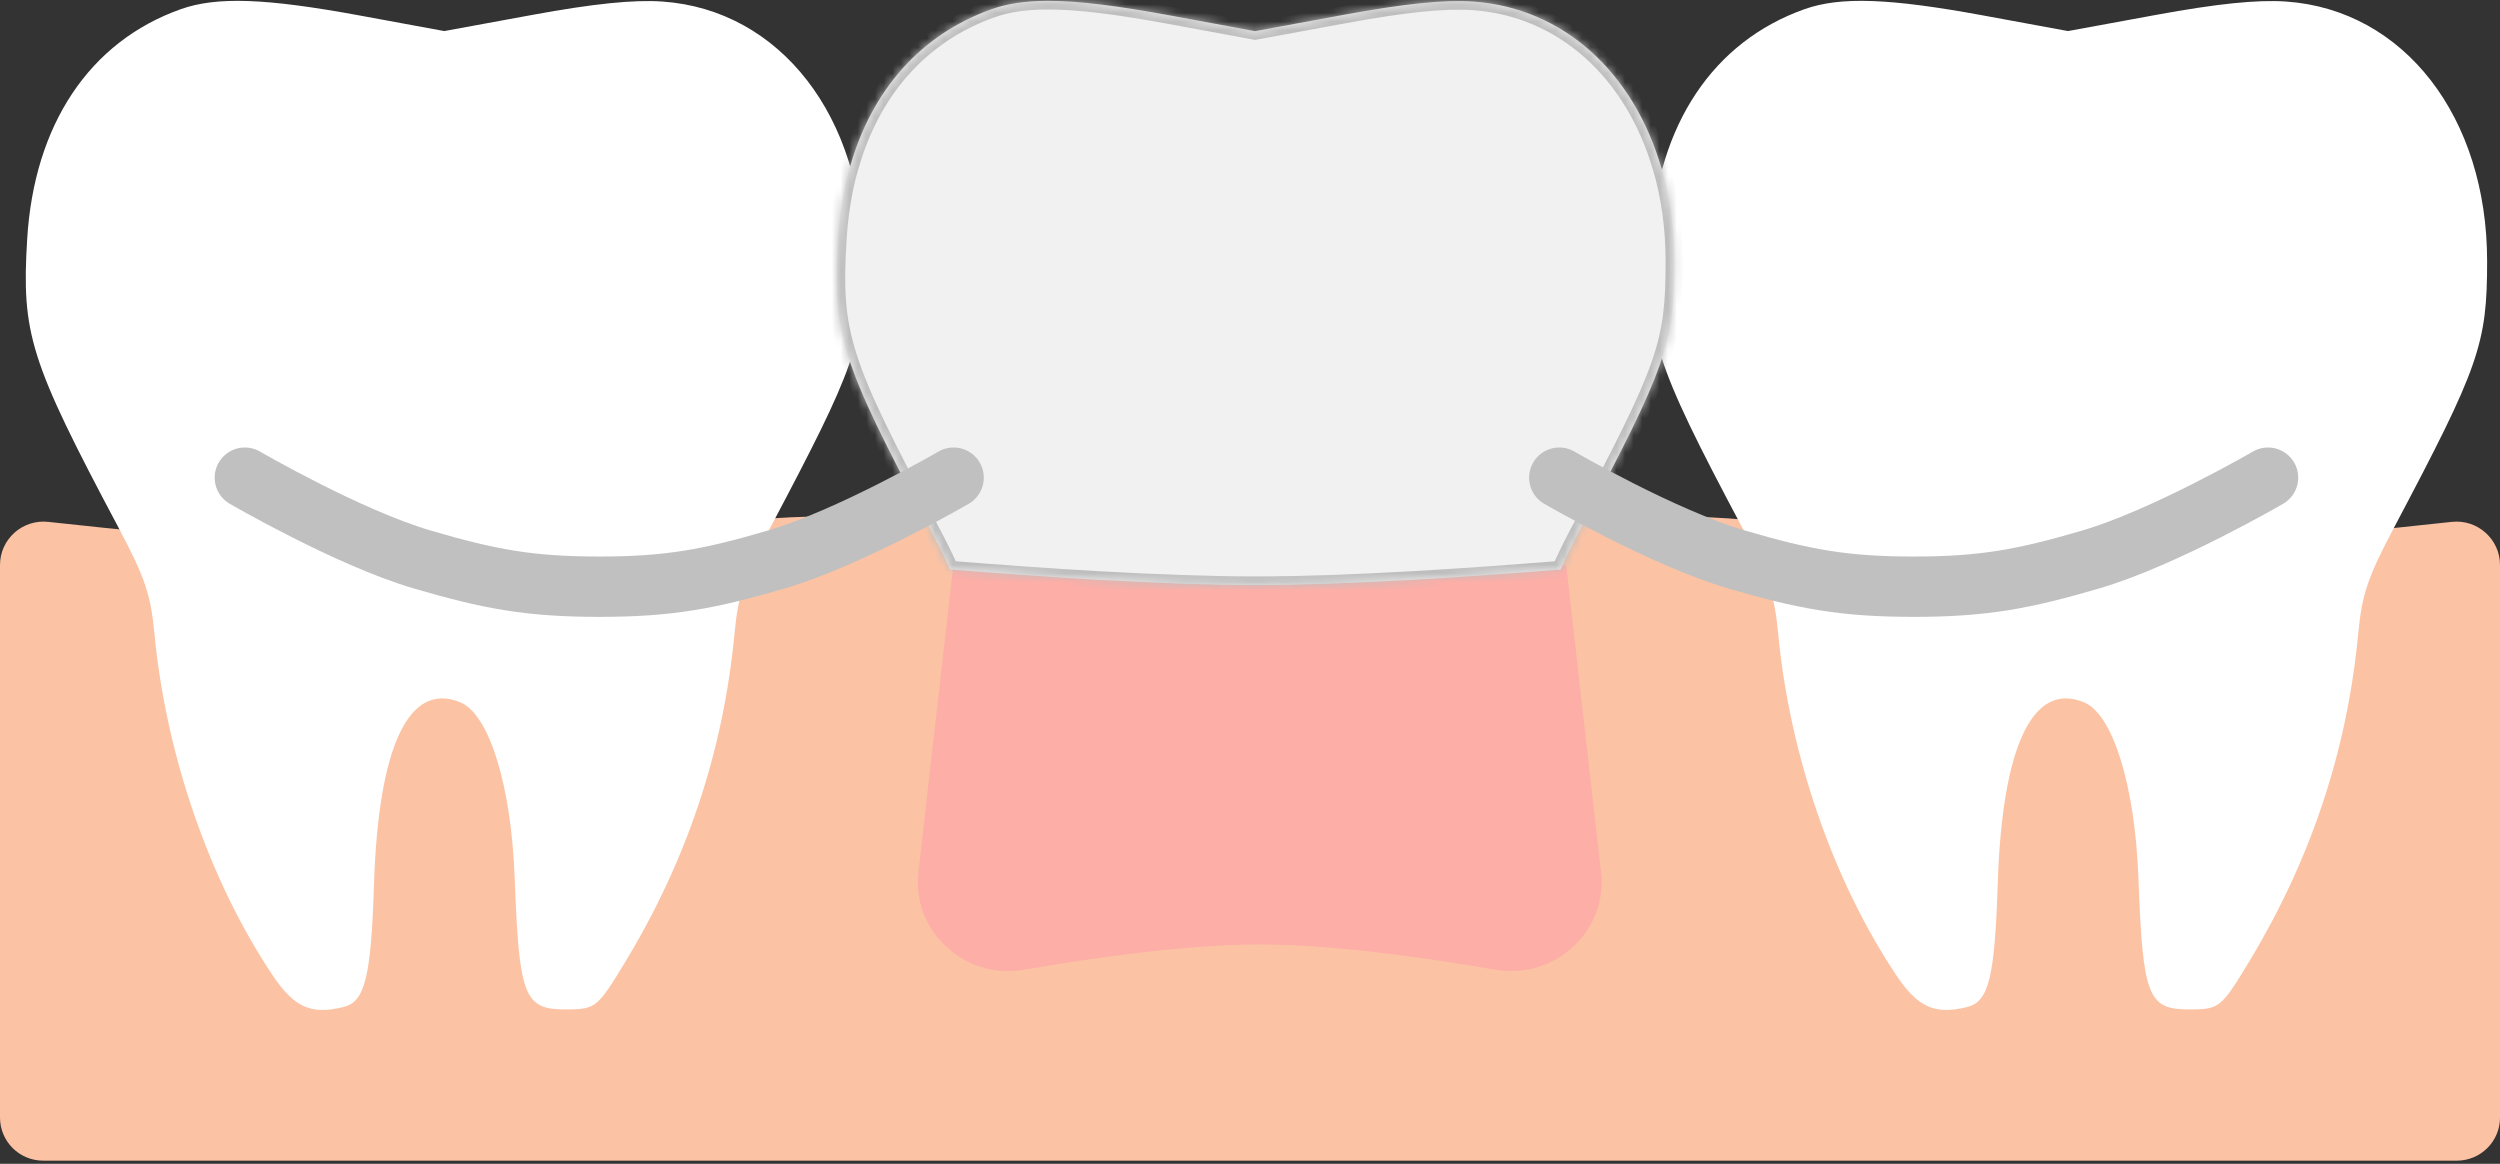
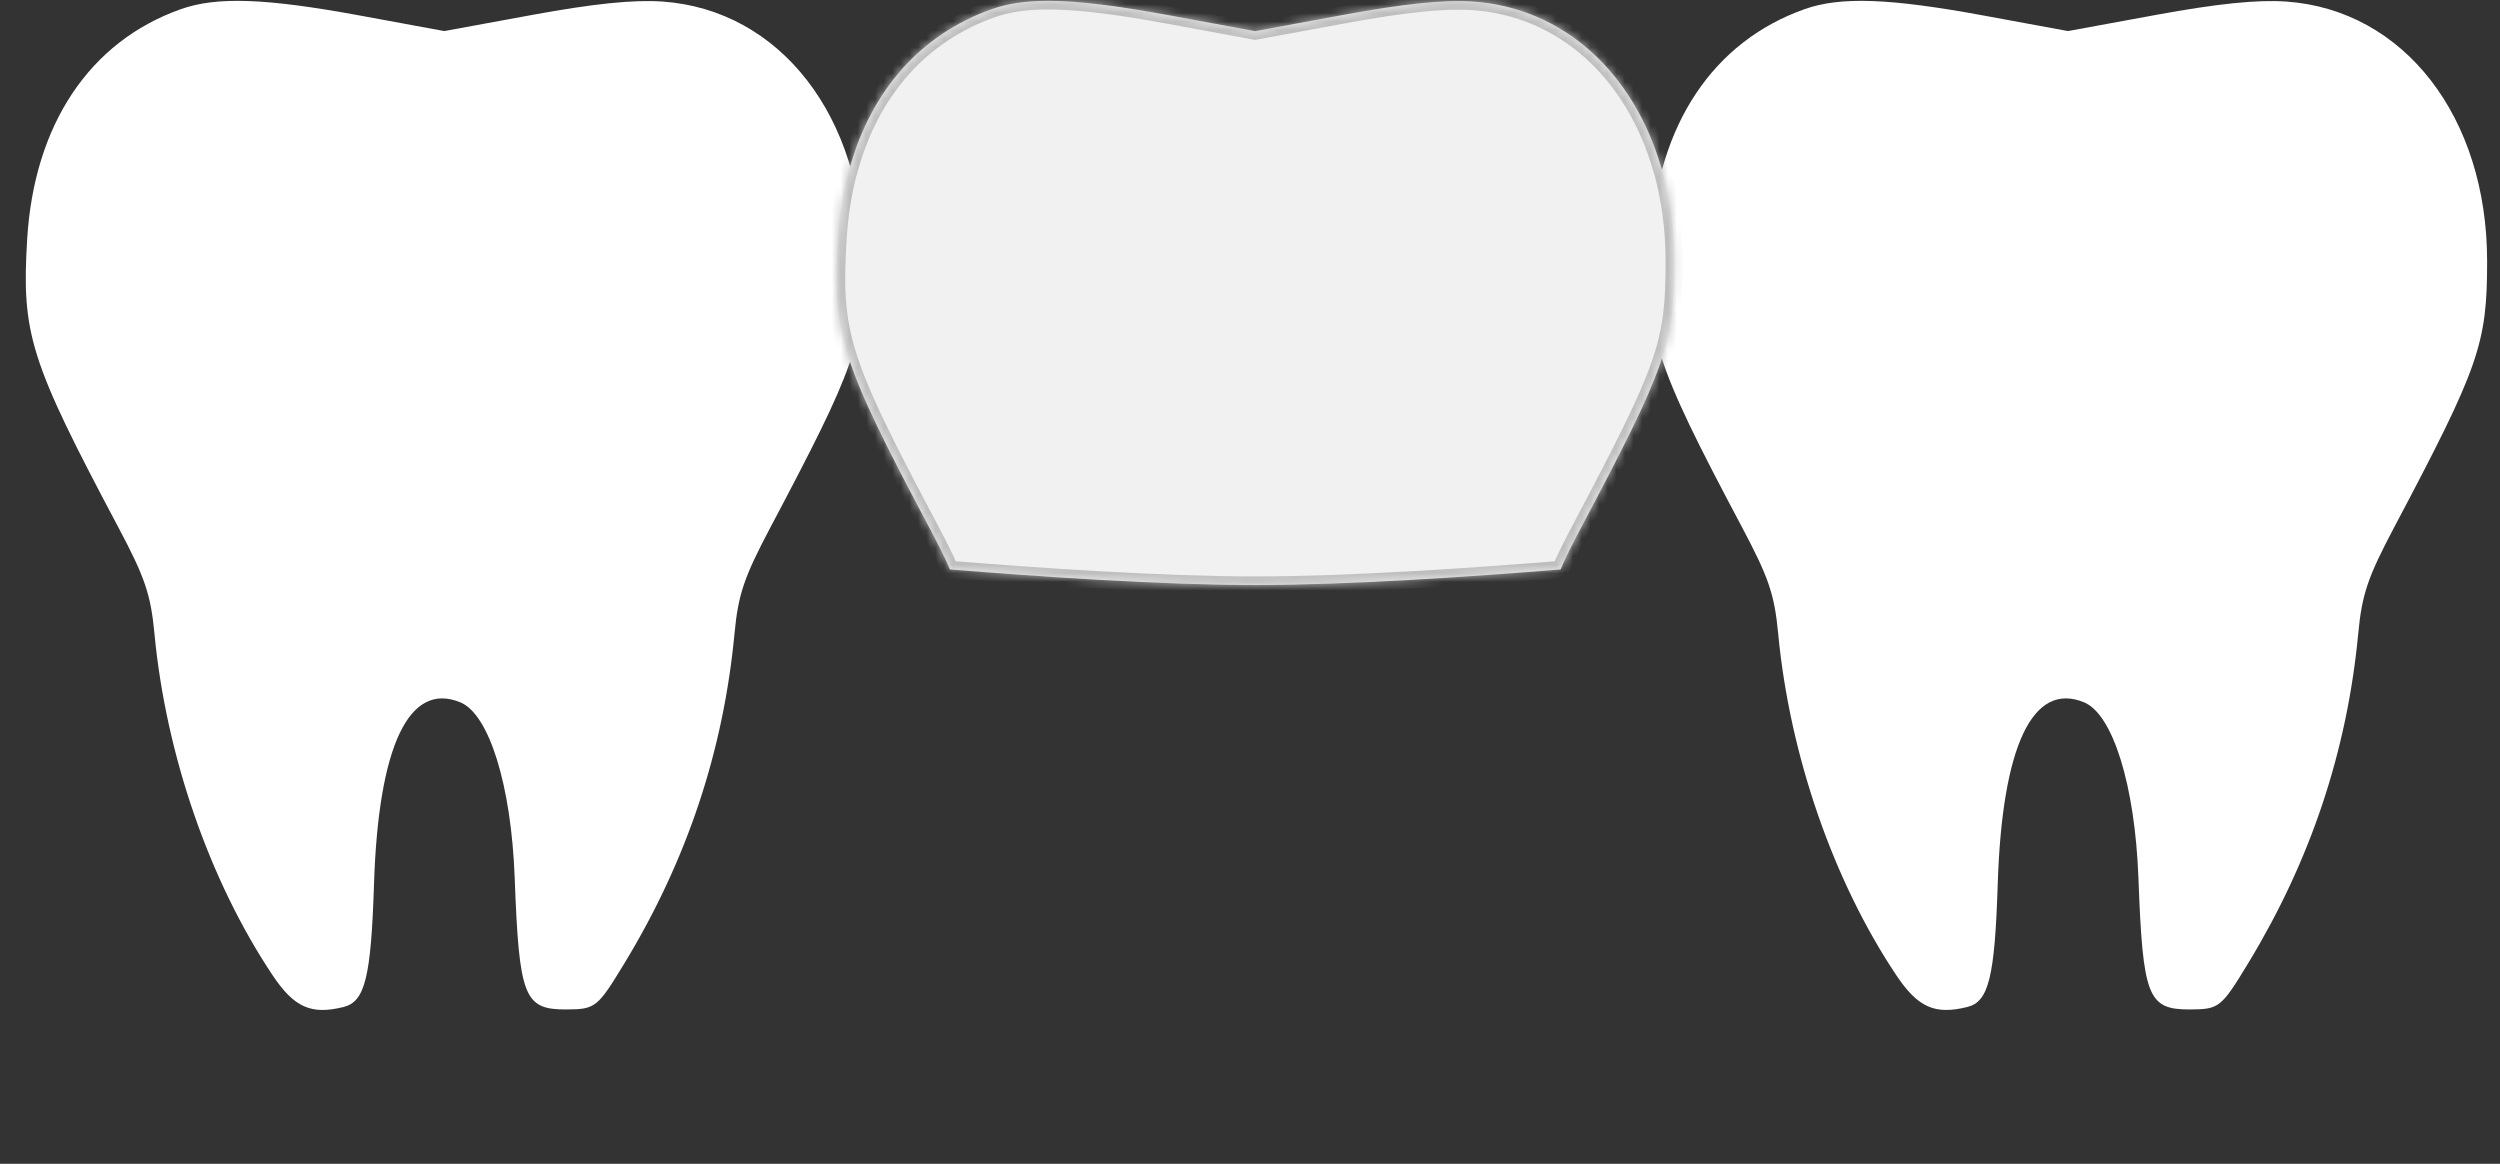
<svg xmlns="http://www.w3.org/2000/svg" width="290" height="135" viewBox="0 0 290 135" fill="none">
  <rect x="0" y="0" width="290" height="135" fill="#333333" stroke="none" />
-   <path d="M0 65.54C0 62.538 2.621 60.208 5.604 60.538C12.927 61.35 25.929 62.681 35.374 63.033C45.489 63.411 51.178 63.411 61.292 63.033C75.152 62.516 82.797 59.893 96.667 59.893C110.536 59.893 118.182 62.516 132.041 63.033C142.156 63.411 147.844 63.411 157.959 63.033C171.818 62.516 179.464 59.893 193.333 59.893C207.203 59.893 214.848 62.516 228.708 63.033C238.822 63.411 244.511 63.411 254.626 63.033C264.071 62.681 277.073 61.35 284.396 60.538C287.379 60.208 290 62.538 290 65.54V129.635C290 132.397 287.761 134.635 285 134.635H5C2.239 134.635 0 132.397 0 129.635V65.54Z" fill="#FBC3A4" />
  <path fill-rule="evenodd" clip-rule="evenodd" d="M20.968 1.066C10.386 4.82 3.958 14.448 3.152 27.746C2.486 38.75 3.465 41.846 13.712 61.137C16.821 66.99 17.484 68.94 17.917 73.502C19.252 87.57 24.288 102.139 31.605 113.105C34.114 116.864 36.091 117.751 39.864 116.808C42.339 116.19 43.04 113.352 43.385 102.558C43.897 86.505 47.452 79.018 53.399 81.47C56.747 82.85 59.306 91.113 59.705 101.831C60.221 115.662 60.791 117.115 65.678 117.095C69.084 117.08 69.3 116.908 72.488 111.65C79.696 99.763 83.91 87.118 85.203 73.495C85.636 68.934 86.303 66.966 89.392 61.13C99.252 42.506 100.154 39.921 100.154 30.303C100.154 13.581 90.525 1.138 76.844 0.18C73.513 -0.054 68.851 0.424 61.778 1.723L51.535 3.604L41.752 1.802C30.807 -0.214 25.14 -0.415 20.968 1.066Z" fill="white" />
  <path fill-rule="evenodd" clip-rule="evenodd" d="M209.319 1.066C198.738 4.82 192.309 14.448 191.504 27.746C190.837 38.75 191.817 41.846 202.064 61.137C205.172 66.99 205.835 68.94 206.269 73.502C207.604 87.57 212.639 102.139 219.957 113.105C222.466 116.864 224.442 117.751 228.215 116.808C230.691 116.19 231.392 113.352 231.736 102.558C232.249 86.505 235.804 79.018 241.751 81.47C245.098 82.85 247.657 91.113 248.057 101.831C248.573 115.662 249.142 117.115 254.03 117.095C257.435 117.08 257.652 116.908 260.84 111.65C268.048 99.763 272.261 87.118 273.555 73.495C273.987 68.934 274.655 66.966 277.744 61.13C287.603 42.506 288.506 39.921 288.506 30.303C288.506 13.581 278.876 1.138 265.195 0.18C261.864 -0.054 257.202 0.424 250.129 1.723L239.886 3.604L230.104 1.802C219.158 -0.214 213.492 -0.415 209.319 1.066Z" fill="white" />
-   <path d="M110.583 65.547H181.673L185.725 101.209C186.503 108.049 180.289 113.668 173.506 112.495C165.127 111.046 154.475 109.555 146.128 109.555C137.781 109.555 127.13 111.046 118.75 112.495C111.967 113.668 105.754 108.049 106.531 101.209L110.583 65.547Z" fill="#FCAEA7" />
  <mask id="path-5-inside-1_404_2629" fill="white">
    <path fill-rule="evenodd" clip-rule="evenodd" d="M181.023 66.057C170.754 66.892 156.47 67.866 145.625 67.866C134.769 67.866 120.466 66.89 110.195 66.054C109.614 64.7 108.835 63.149 107.766 61.137C97.519 41.846 96.54 38.75 97.206 27.746C97.385 24.799 97.839 22.032 98.554 19.469C98.556 19.477 98.559 19.485 98.561 19.494C101.075 10.483 106.793 3.995 115.022 1.068C116.813 0.431 118.88 0.104 121.522 0.099C121.543 0.099 121.564 0.099 121.585 0.099C125.088 0.099 129.598 0.66 135.806 1.807L145.589 3.613L155.831 1.727C162.904 0.425 167.566 -0.054 170.897 0.18C181.404 0.918 189.521 8.446 192.722 19.493C192.725 19.485 192.727 19.476 192.729 19.468C193.692 22.791 194.208 26.432 194.208 30.303C194.208 39.921 193.305 42.506 183.446 61.13C182.38 63.144 181.602 64.698 181.023 66.057Z" />
  </mask>
  <path fill-rule="evenodd" clip-rule="evenodd" d="M181.023 66.057C170.754 66.892 156.47 67.866 145.625 67.866C134.769 67.866 120.466 66.89 110.195 66.054C109.614 64.7 108.835 63.149 107.766 61.137C97.519 41.846 96.54 38.75 97.206 27.746C97.385 24.799 97.839 22.032 98.554 19.469C98.556 19.477 98.559 19.485 98.561 19.494C101.075 10.483 106.793 3.995 115.022 1.068C116.813 0.431 118.88 0.104 121.522 0.099C121.543 0.099 121.564 0.099 121.585 0.099C125.088 0.099 129.598 0.66 135.806 1.807L145.589 3.613L155.831 1.727C162.904 0.425 167.566 -0.054 170.897 0.18C181.404 0.918 189.521 8.446 192.722 19.493C192.725 19.485 192.727 19.476 192.729 19.468C193.692 22.791 194.208 26.432 194.208 30.303C194.208 39.921 193.305 42.506 183.446 61.13C182.38 63.144 181.602 64.698 181.023 66.057Z" fill="#F1F1F1" />
  <path d="M181.023 66.057L181.104 67.053L181.706 67.004L181.943 66.449L181.023 66.057ZM110.195 66.054L109.276 66.448L109.513 67.002L110.113 67.05L110.195 66.054ZM107.766 61.137L108.649 60.668L108.649 60.668L107.766 61.137ZM97.206 27.746L98.204 27.806L98.204 27.806L97.206 27.746ZM98.554 19.469L99.514 19.191L98.536 15.813L97.591 19.201L98.554 19.469ZM98.561 19.494L97.6 19.771L98.578 23.154L99.524 19.762L98.561 19.494ZM115.022 1.068L114.687 0.126L114.686 0.126L115.022 1.068ZM121.522 0.099L121.524 1.099L121.522 0.099ZM135.806 1.807L135.625 2.79L135.625 2.79L135.806 1.807ZM145.589 3.613L145.407 4.596L145.588 4.63L145.77 4.596L145.589 3.613ZM155.831 1.727L156.013 2.711L156.013 2.711L155.831 1.727ZM170.897 0.18L170.827 1.177L170.827 1.177L170.897 0.18ZM192.722 19.493L191.762 19.771L192.742 23.155L193.686 19.761L192.722 19.493ZM192.729 19.468L193.69 19.19L192.711 15.812L191.766 19.199L192.729 19.468ZM183.446 61.13L182.562 60.662L182.562 60.662L183.446 61.13ZM180.942 65.06C170.676 65.895 156.427 66.866 145.625 66.866V68.866C156.514 68.866 170.832 67.889 181.104 67.053L180.942 65.06ZM145.625 66.866C134.813 66.866 120.544 65.893 110.276 65.057L110.113 67.05C120.387 67.887 134.725 68.866 145.625 68.866V66.866ZM106.883 61.606C107.948 63.612 108.712 65.133 109.276 66.448L111.114 65.66C110.516 64.266 109.721 62.685 108.649 60.668L106.883 61.606ZM96.208 27.686C95.872 33.234 95.943 36.902 97.44 41.635C98.915 46.3 101.771 51.982 106.883 61.606L108.649 60.668C103.514 51.001 100.756 45.489 99.347 41.032C97.959 36.643 97.874 33.261 98.204 27.806L96.208 27.686ZM97.591 19.201C96.855 21.837 96.39 24.674 96.208 27.686L98.204 27.806C98.379 24.924 98.823 22.227 99.517 19.738L97.591 19.201ZM97.594 19.748C97.596 19.756 97.598 19.763 97.6 19.771L99.522 19.216C99.519 19.208 99.517 19.199 99.514 19.191L97.594 19.748ZM99.524 19.762C101.961 11.031 107.466 4.817 115.357 2.01L114.686 0.126C106.119 3.174 100.19 9.936 97.598 19.225L99.524 19.762ZM115.357 2.01C117.015 1.42 118.964 1.104 121.524 1.099L121.52 -0.901C118.796 -0.895 116.611 -0.559 114.687 0.126L115.357 2.01ZM121.524 1.099C121.544 1.099 121.565 1.099 121.585 1.099V-0.901C121.564 -0.901 121.542 -0.901 121.52 -0.901L121.524 1.099ZM121.585 1.099C124.994 1.099 129.431 1.646 135.625 2.79L135.988 0.823C129.764 -0.326 125.181 -0.901 121.585 -0.901V1.099ZM135.625 2.79L145.407 4.596L145.77 2.63L135.988 0.823L135.625 2.79ZM145.77 4.596L156.013 2.711L155.65 0.744L145.408 2.63L145.77 4.596ZM156.013 2.711C163.075 1.41 167.631 0.953 170.827 1.177L170.967 -0.818C167.502 -1.061 162.734 -0.56 155.65 0.744L156.013 2.711ZM170.827 1.177C180.835 1.881 188.653 9.044 191.762 19.771L193.683 19.215C190.389 7.849 181.972 -0.045 170.967 -0.818L170.827 1.177ZM193.686 19.761C193.688 19.753 193.69 19.745 193.692 19.737L191.766 19.199C191.764 19.208 191.761 19.216 191.759 19.225L193.686 19.761ZM195.208 30.303C195.208 26.343 194.68 22.608 193.69 19.19L191.769 19.746C192.704 22.973 193.208 26.521 193.208 30.303H195.208ZM184.33 61.598C189.249 52.307 191.98 46.932 193.468 42.669C194.98 38.34 195.208 35.16 195.208 30.303H193.208C193.208 35.064 192.985 37.986 191.58 42.01C190.152 46.1 187.503 51.33 182.562 60.662L184.33 61.598ZM181.943 66.449C182.505 65.13 183.267 63.607 184.33 61.598L182.562 60.662C181.493 62.682 180.699 64.266 180.103 65.664L181.943 66.449Z" fill="#BEBEBE" mask="url(#path-5-inside-1_404_2629)" />
-   <path d="M180.876 55.408C180.876 55.408 192.892 62.392 201.43 64.895C209.194 67.171 213.85 68.057 221.984 68.057C230.118 68.057 234.774 67.171 242.538 64.895C251.077 62.392 263.092 55.408 263.092 55.408" stroke="#C0C0C0" stroke-width="7" stroke-linecap="round" />
-   <path d="M28.402 55.408C28.402 55.408 40.418 62.392 48.956 64.895C56.721 67.171 61.377 68.057 69.511 68.057C77.645 68.057 82.301 67.171 90.065 64.895C98.603 62.392 110.619 55.408 110.619 55.408" stroke="#C0C0C0" stroke-width="7" stroke-linecap="round" />
</svg>